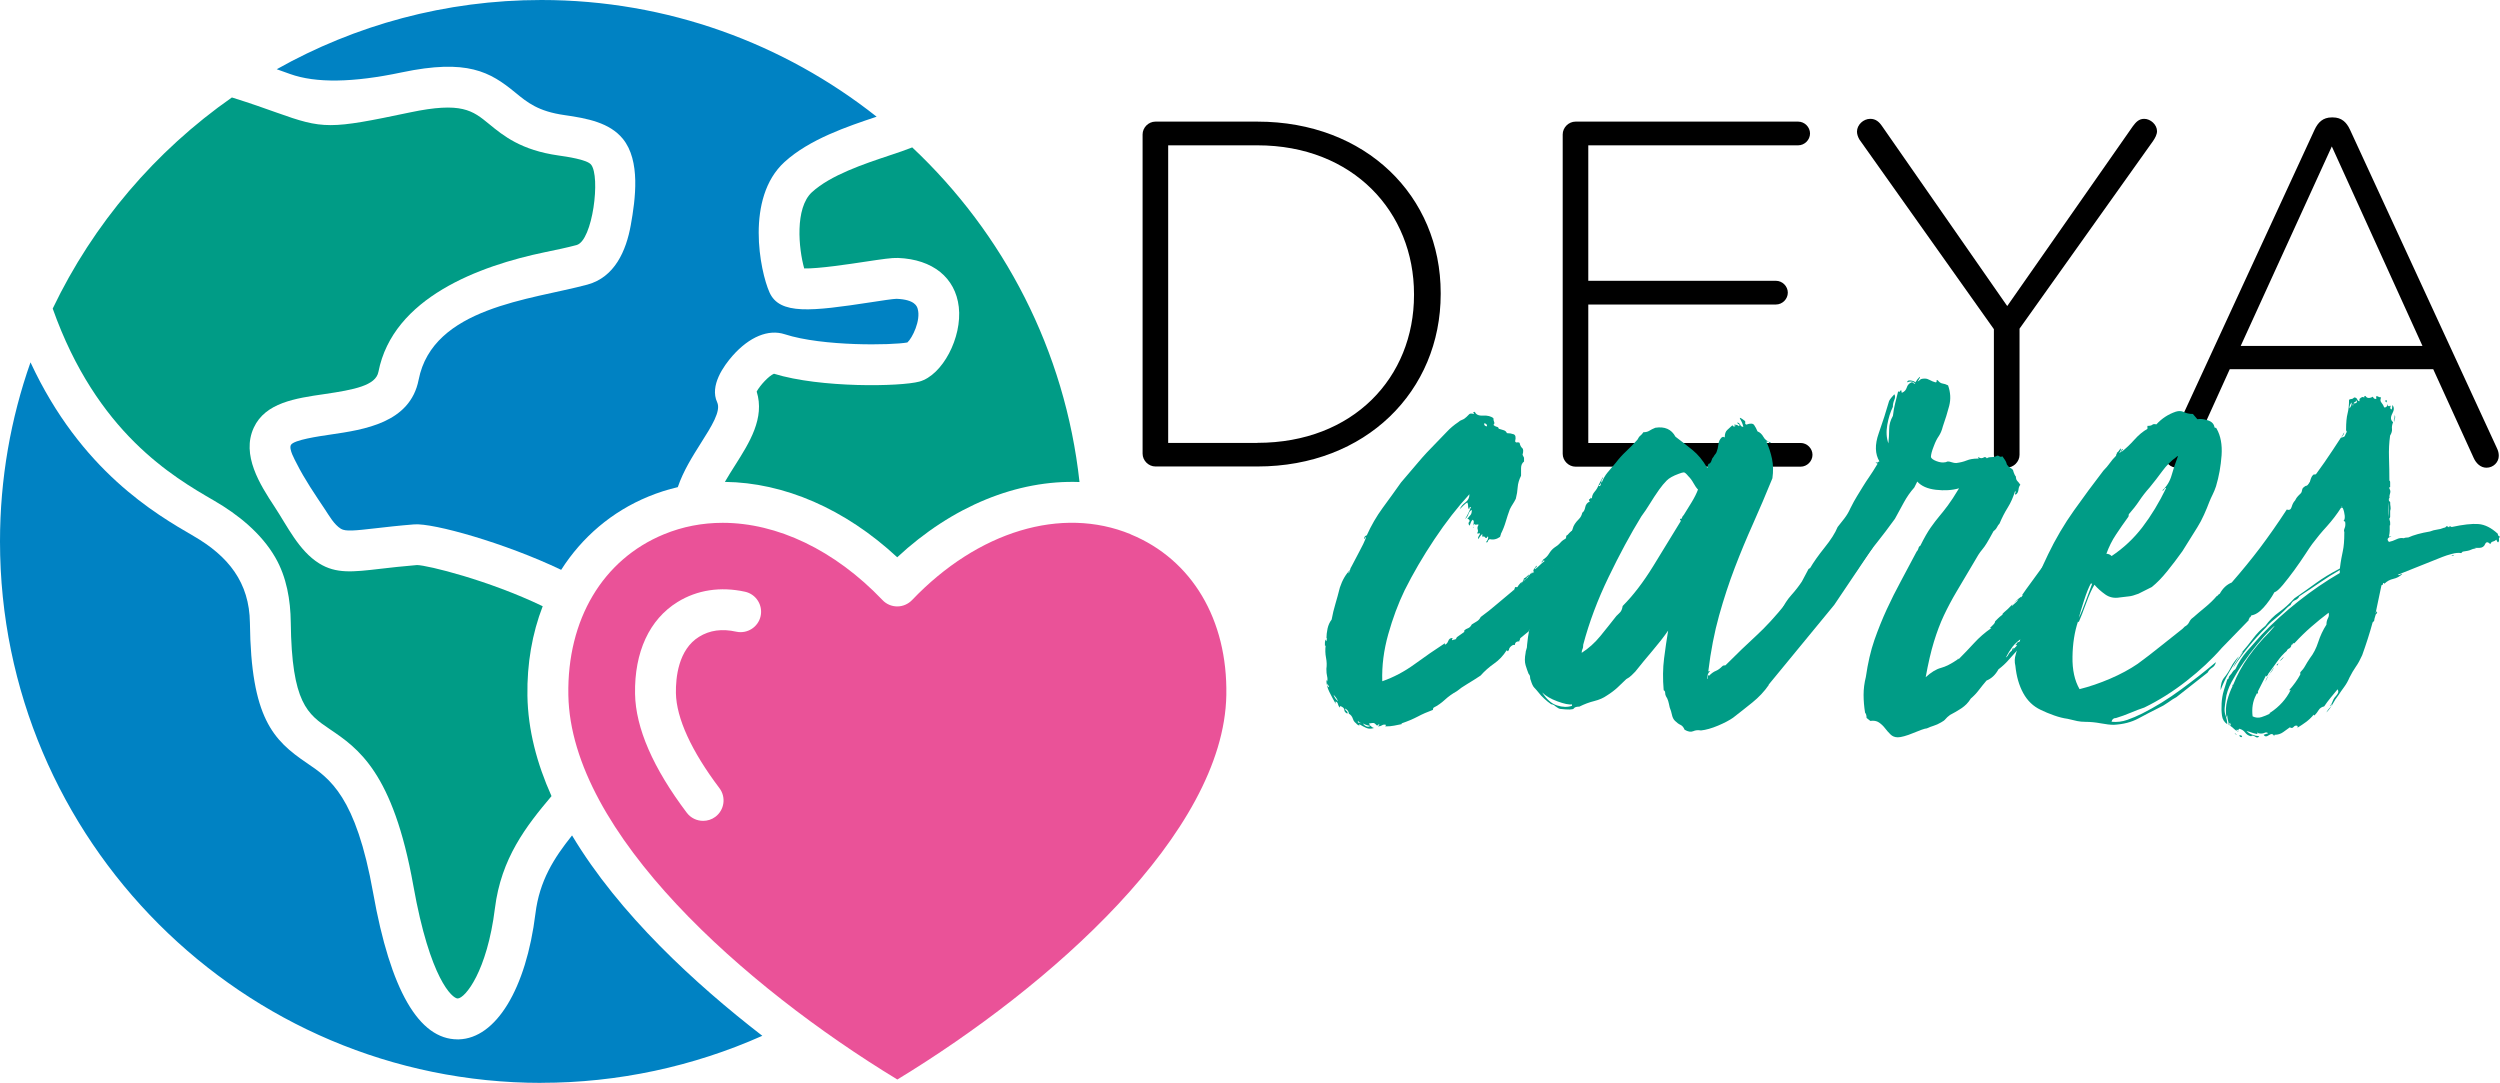
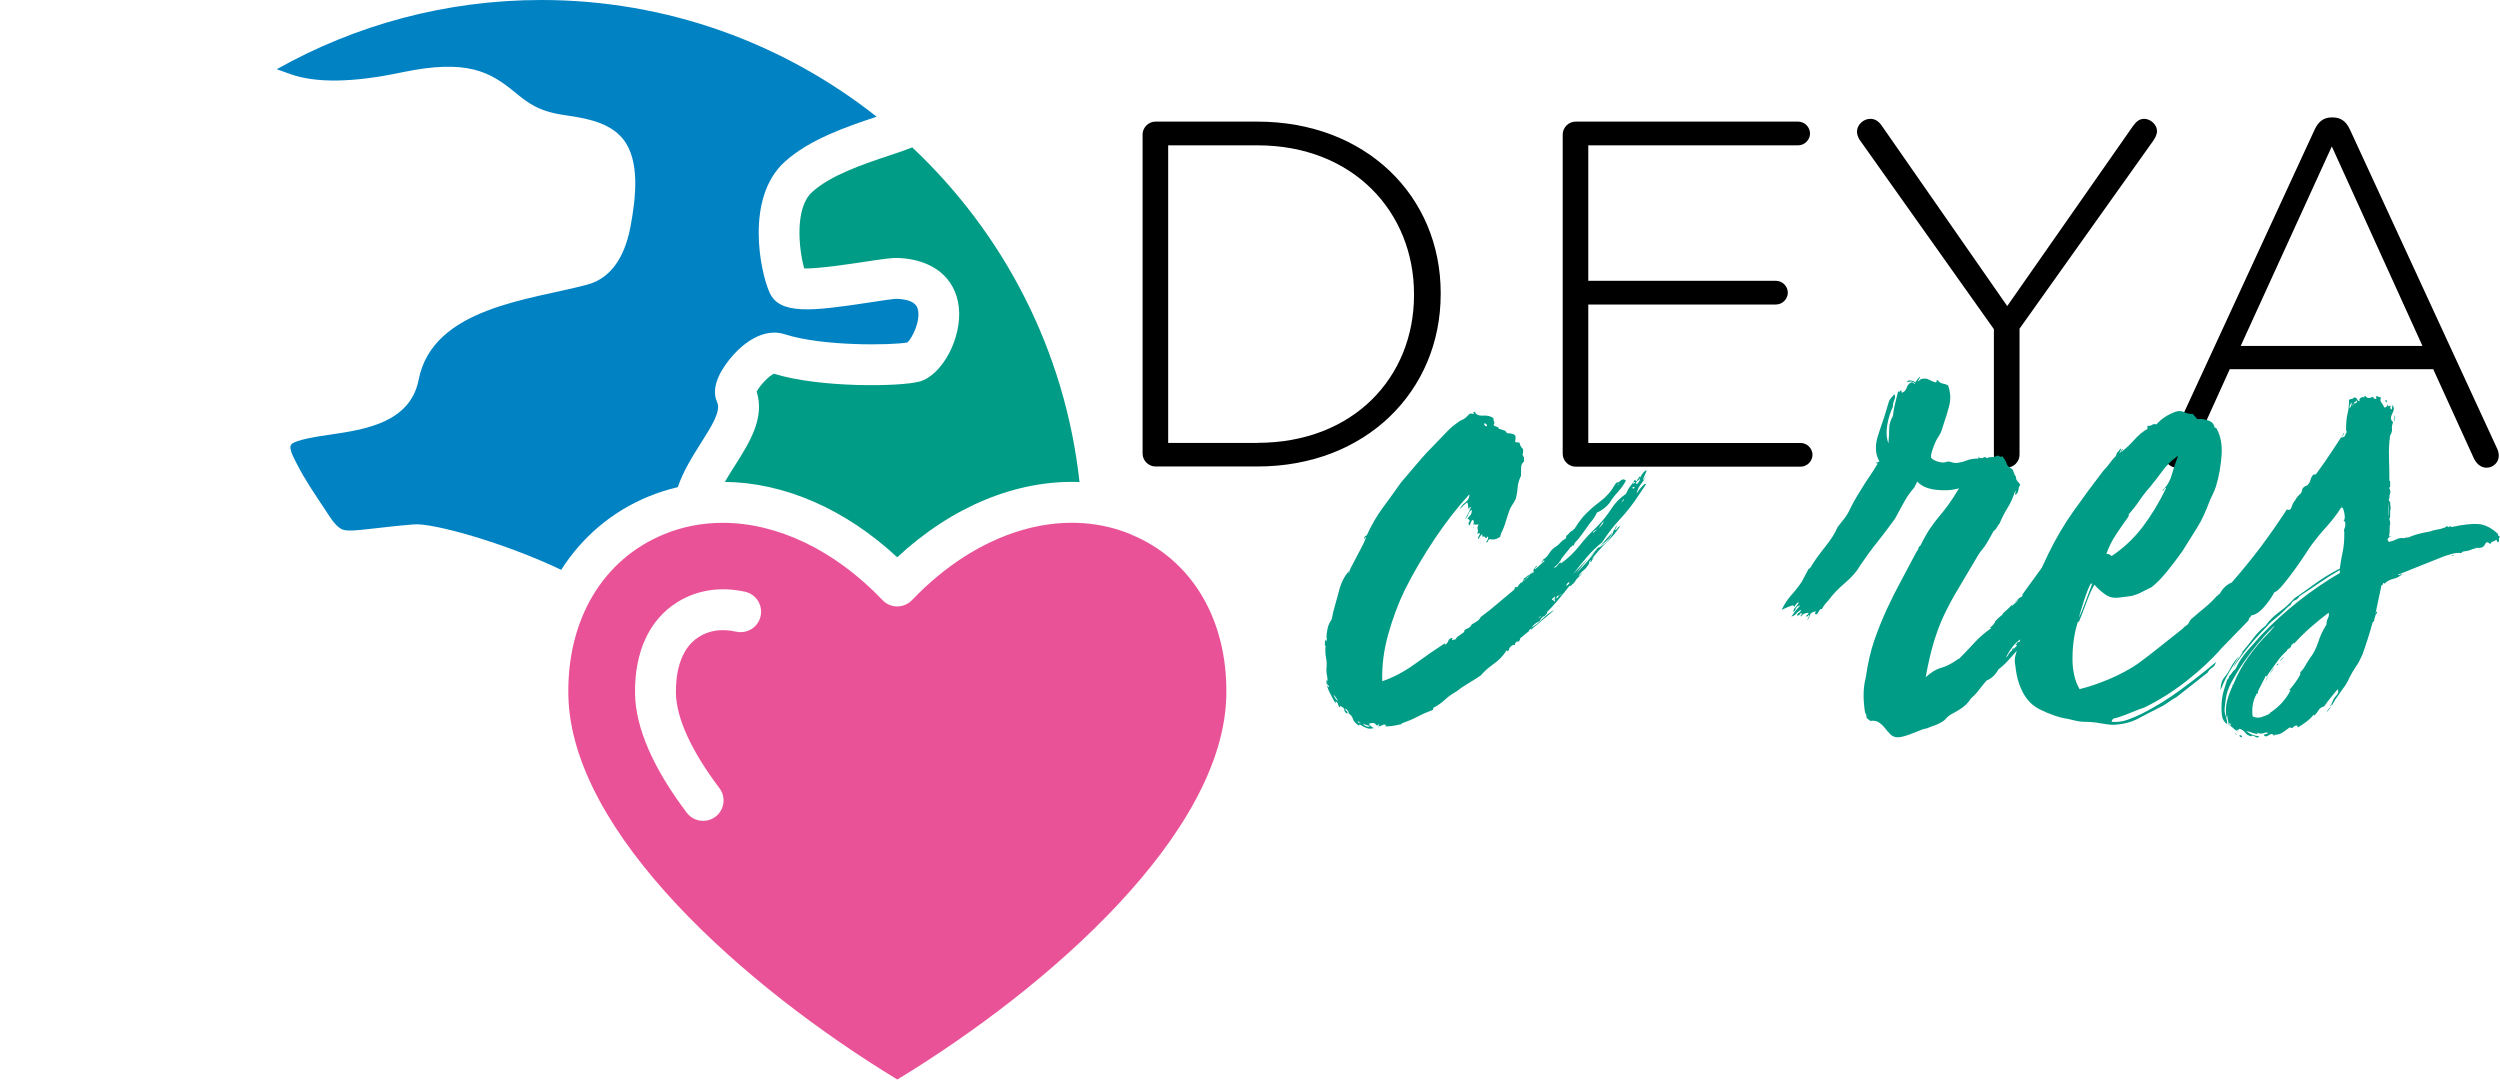
<svg xmlns="http://www.w3.org/2000/svg" id="Layer_2" data-name="Layer 2" viewBox="0 0 386.03 167.2">
  <defs>
    <style>
      .cls-1 {
        fill: #ea5298;
      }

      .cls-2, .cls-3 {
        fill: #009c86;
      }

      .cls-3, .cls-4 {
        fill-rule: evenodd;
      }

      .cls-4 {
        fill: #0082c3;
      }
    </style>
  </defs>
  <g id="Diseño">
    <g>
      <path class="cls-3" d="m166.69,74.43c-9.58-.36-19.62,3.69-28.15,11.62-8.07-7.5-17.5-11.54-26.61-11.64.5-.87,1.06-1.75,1.61-2.62,2.16-3.41,4.59-7.23,3.3-11.33.54-.98,1.88-2.43,2.67-2.75,7.19,2.22,19.55,2,22.46,1.21,3.55-.98,6.62-6.79,6.08-11.52-.52-4.53-4.03-7.36-9.38-7.57-.94-.04-2.41.18-5.14.59-2.26.34-7.15,1.09-9.35,1.03-.86-3.04-1.47-9.33,1.2-11.78,2.88-2.64,8.08-4.37,11.88-5.64,1.42-.47,2.61-.87,3.6-1.27,14.09,13.25,23.61,31.33,25.83,51.67h0Z" />
      <path class="cls-4" d="m135.35,18.01C121.06,6.72,103.05,0,83.6,0c-14.84,0-28.78,3.89-40.87,10.69.77.27,1.45.51,2.07.74q5.94,2.13,17.21-.25c10.16-2.14,13.68-.07,17.53,3.09,1.91,1.57,3.56,2.92,7.61,3.5,3.59.51,6.99,1.18,9.02,3.66,2.76,3.38,1.95,9.32,1.23,13.33-.71,3.96-2.48,8.05-6.71,9.19-8.73,2.35-23.86,3.49-26.05,14.7-1.3,6.65-8.41,7.69-13.6,8.45-1.83.27-5.64.82-6.11,1.59-.39.63.63,2.37.87,2.86,1.24,2.47,2.85,4.82,4.38,7.11.67,1.01,1.4,2.33,2.46,2.99.71.44,2.16.29,5.37-.08,1.58-.18,3.54-.41,5.95-.6,2.94-.23,13.99,2.86,22.69,7.02,3.22-5.04,7.81-8.99,13.48-11.32,1.48-.61,2.99-1.09,4.53-1.45.85-2.51,2.28-4.76,3.57-6.81,1.61-2.54,3.14-4.94,2.51-6.29-1.19-2.56.99-5.61,2.39-7.2,2.59-2.92,5.52-4.13,8.04-3.31,5.87,1.91,16.68,1.7,18.94,1.27.76-.68,2.11-3.42,1.59-5.2-.1-.35-.41-1.43-3.27-1.54-.48,0-2.4.29-3.94.53-9.22,1.41-14.11,1.97-15.67-1.52-1.47-3.27-3.75-14.59,2.31-20.13,3.87-3.54,9.81-5.52,14.14-6.97.03-.01.06-.02.09-.03h0Z" />
-       <path class="cls-3" d="m35.81,15.05c2.95.92,5.09,1.69,6.86,2.32,7.27,2.6,8.23,2.6,20.63-.01,7.99-1.68,9.67-.3,12.22,1.79,2.19,1.8,4.93,4.04,10.72,4.86,1.2.17,4.38.62,5.02,1.4,1.49,1.8.27,11.75-2.23,12.43-1.49.4-3.14.74-4.88,1.1-10.11,2.1-23.48,7.01-25.72,18.49-.41,2.1-3.71,2.74-8.32,3.42-4.49.65-9.14,1.33-10.92,5.18-1.96,4.22.95,8.8,3.22,12.24,1.97,2.99,3.74,6.78,6.88,8.73,2.61,1.62,5.18,1.33,9.44.83,1.52-.18,3.4-.39,5.67-.58,1.61.03,11.02,2.33,19.4,6.36-1.62,4.19-2.44,8.86-2.36,13.82.09,5.28,1.46,10.47,3.72,15.5-3.91,4.64-7.78,9.58-8.74,17.34-1.2,9.7-4.59,13.88-5.75,13.91-.8,0-4.26-2.92-6.84-17.4-3.13-17.56-8.55-21.24-12.91-24.19-3.41-2.32-5.88-3.99-6.02-16.47-.04-3.47-.64-7.01-2.39-10.04-2.16-3.75-5.78-6.65-9.46-8.78-6.37-3.69-18.12-10.51-24.91-29.65,6.27-13.11,15.86-24.34,27.67-32.6h0Z" />
-       <path class="cls-4" d="m83.6,167.2c11.75,0,23.44-2.5,34.11-7.26-10.33-7.98-22.12-18.8-29.38-30.94-2.81,3.51-5.03,7.02-5.65,12.05-1.44,11.65-6.09,19.28-11.83,19.44h-.19c-5.98,0-10.37-7.6-13.04-22.6-2.66-14.94-6.69-17.67-10.24-20.07-5.2-3.53-8.62-6.94-8.79-21.62-.07-6.28-3.35-10.33-8.7-13.43-5.9-3.42-17.41-10.09-25.18-26.82-3.05,8.66-4.71,17.97-4.71,27.66,0,46.1,37.5,83.6,83.6,83.6h0Z" />
      <path class="cls-1" d="m174.58,82.49h0c-10.64-4.38-23.58-.48-33.75,10.17-.6.62-1.42.98-2.28.98s-1.69-.35-2.28-.98c-7.41-7.76-16.29-11.93-24.68-11.93-3.13,0-6.18.58-9.07,1.77-9.45,3.89-14.97,13.17-14.76,24.83.38,21.31,27.23,45.03,50.8,59.36,23.57-14.33,50.43-38.06,50.8-59.36.21-11.66-5.31-20.94-14.77-24.82Zm-57.13,12.64c-.37,1.7-2.06,2.78-3.76,2.41-2.22-.49-4.1-.23-5.75.79-3.2,1.98-3.61,6.3-3.57,8.7.07,3.86,2.39,8.94,6.72,14.67,1.05,1.39.77,3.37-.62,4.42-.57.43-1.24.63-1.9.63-.96,0-1.9-.43-2.52-1.25-5.21-6.91-7.9-13.09-7.99-18.37-.11-6.45,2.21-11.48,6.56-14.17,3.02-1.87,6.63-2.42,10.42-1.59,1.7.37,2.78,2.06,2.41,3.76Z" />
      <g>
        <g>
          <path d="m176.43,20.76c0-1.07.91-1.98,1.98-1.98h15.75c16.74,0,28.3,11.49,28.3,26.47v.15c0,14.99-11.56,26.63-28.3,26.63h-15.75c-1.06,0-1.98-.91-1.98-1.98V20.76Zm17.72,47.62c14.83,0,24.19-10.12,24.19-22.82v-.15c0-12.63-9.36-22.97-24.19-22.97h-13.77v45.95h13.77Z" />
          <path d="m241.3,70.06V20.76c0-1.07.91-1.98,1.98-1.98h34.38c.99,0,1.83.84,1.83,1.83s-.84,1.83-1.83,1.83h-32.41v20.92h28.98c.99,0,1.83.84,1.83,1.83s-.84,1.83-1.83,1.83h-28.98v21.38h32.79c.99,0,1.83.84,1.83,1.83s-.84,1.83-1.83,1.83h-34.76c-1.06,0-1.98-.91-1.98-1.98Z" />
          <path d="m307.89,50.84l-20.77-29.29c-.23-.38-.38-.84-.38-1.22,0-1.06.99-1.98,2.05-1.98.84,0,1.37.46,1.83,1.14l19.32,27.77,19.4-27.77c.46-.61.91-1.14,1.75-1.14.99,0,1.98.91,1.98,1.9,0,.53-.3,1.06-.61,1.52l-20.62,28.98v19.48c0,1.06-.91,1.98-1.98,1.98s-1.98-.91-1.98-1.98v-19.4Z" />
          <path d="m334.65,69.32l22.75-49.29c.53-1.14,1.29-1.9,2.66-1.9h.15c1.37,0,2.13.76,2.66,1.9l22.67,49.14c.23.46.3.84.3,1.22,0,.99-.84,1.83-1.9,1.83-.91,0-1.6-.68-1.98-1.52l-6.24-13.69h-31.42l-6.24,13.77c-.38.91-.99,1.44-1.9,1.44-.99,0-1.83-.76-1.83-1.67,0-.3.08-.76.3-1.22Zm39.41-15.9l-14-30.81-14.07,30.81h28.07Z" />
        </g>
        <g>
          <path class="cls-2" d="m234.34,90.69l.46-.58c.08,0,.12-.04.12-.12l.35-.23c-.08,0-.15.04-.23.12l.23-.35v-.12c.08-.15.12-.19.12-.12.15-.08.38-.27.69-.58,0,.15-.06.27-.17.35-.12.08-.21.19-.29.35.15-.08.29-.21.4-.4.11-.19.25-.36.4-.52.08.08.13.08.17,0,.04-.08.13-.12.29-.12-.15-.15-.15-.33,0-.52.15-.19.27-.36.35-.52.08.15.06.25-.06.29-.11.04-.17.13-.17.29.23-.15.46-.35.69-.58s.5-.46.81-.69c-.08-.15-.17-.13-.29.06-.12.19-.17.21-.17.06.15-.15.23-.27.23-.35.38-.23.69-.54.92-.92.23-.38.5-.69.81-.92.38-.23.69-.48.92-.75.23-.27.5-.48.81-.63.08-.08.12-.23.12-.46.15-.08.29-.19.4-.35.12-.15.29-.31.52-.46.15,0,.21-.04.17-.12-.04-.08.02-.12.17-.12.61-1,1.19-1.76,1.73-2.3.54-.54,1-.96,1.38-1.27.38-.31.75-.59,1.09-.86.35-.27.69-.59,1.04-.98.35-.38.75-.96,1.21-1.73.31,0,.58-.15.81-.46h.23l.12-.12c-.08,0,.04.08.35.23-.31.62-.71,1.19-1.21,1.73-.5.54-.94,1.11-1.32,1.73-.23.31-.52.6-.86.86-.35.27-.71.48-1.09.63-.23.54-.62,1.11-1.15,1.73-.38.54-.77,1.08-1.15,1.61-.38.54-.77,1-1.15,1.38,0,.08-.02.13-.06.17-.04.04-.06.13-.06.29-.08-.15-.13-.19-.17-.12-.04.08-.17.19-.4.35-.15.23-.35.48-.58.75-.23.27-.46.56-.69.86-.31.62-.73,1.11-1.27,1.5.23,0,.42-.12.58-.35.15-.23.31-.38.46-.46.08,0,.1.02.06.06-.04.04-.02.06.06.06,1.07-.77,2.01-1.67,2.82-2.7.81-1.04,1.71-2.01,2.7-2.94l.11-.12c.77-.77,1.46-1.63,2.07-2.59.61-.96,1.38-1.74,2.3-2.36.23-.54.46-.94.69-1.21.23-.27.46-.59.69-.98.15.15.19.23.11.23.15,0,.25-.08.29-.23.04-.15.13-.23.29-.23-.08,0-.11-.04-.11-.12.15-.15.23-.15.23,0,0,.08-.02.13-.06.17-.04.04-.06.1-.06.17v.12-.12c-.15.08-.29.17-.4.29-.12.12-.13.25-.06.4.23-.08.38-.27.46-.58l.12.12c0,.15.11.12.35-.12.15-.08.27-.19.35-.35.08-.15.15-.31.23-.46-.15.46-.4.9-.75,1.32-.35.42-.6.94-.75,1.55.46-.69.88-1.19,1.27-1.5h.23l-1.15,1.73c-.85,1.31-1.78,2.51-2.82,3.63-1.04,1.11-1.98,2.32-2.82,3.63-.85.69-1.63,1.46-2.36,2.3-.73.85-1.44,1.73-2.13,2.65l2.3-2.42-1.84,2.3c1.15-1.15,2.19-2.34,3.11-3.57,0-.08.08-.19.23-.35,1.07-.46,1.88-1.3,2.42-2.53.15-.15.17-.17.06-.06-.12.12-.13.1-.06-.06.15-.15.25-.31.29-.46.04-.15.13-.27.29-.35l-.35.69c.15,0,.29-.1.4-.29.12-.19.25-.29.4-.29-.62.92-1.32,1.77-2.13,2.53-.81.77-1.55,1.61-2.24,2.53.15-.08.31-.19.46-.35.15-.15.31-.31.46-.46-.15.15-.33.33-.52.52-.19.19-.37.44-.52.75-.15-.08-.19-.13-.11-.17.08-.04.11-.1.11-.17-.15.08-.23.15-.23.23s-.04.15-.11.23h.11c-.31.54-.62.92-.92,1.15-.31.23-.58.54-.81.92.15-.08.38-.27.69-.58-.15.23-.37.46-.63.69-.27.23-.48.5-.63.81-.08.08-.11.08-.11,0,0,.15-.04.23-.12.23s-.19.12-.35.35c-.08.08-.1.08-.06,0,.04-.08-.02-.08-.17,0-.54.69-1.09,1.38-1.67,2.07-.58.69-1.17,1.34-1.78,1.96v.35c-.15-.15-.21-.19-.17-.12.04.08-.02.19-.17.35-.31.08-.58.35-.81.81-.54.23-.96.58-1.27,1.04.61-.38,1.21-.86,1.78-1.44s1.17-1.02,1.78-1.32l-3.68,3.11.12-.23c-.15,0-.31.15-.46.46l-1.27,1.04c0,.15-.02.23-.06.23-.04,0-.06.08-.06.23-.46,0-.69.19-.69.58-.15-.08-.35-.02-.58.17-.23.19-.35.4-.35.63-.08,0-.11.04-.11.12s-.08.04-.23-.12c-.54.85-1.19,1.54-1.96,2.07-.77.54-1.46,1.15-2.07,1.84-.69.46-1.36.88-2.01,1.27-.65.38-1.21.77-1.67,1.15-.69.38-1.31.83-1.84,1.32-.54.5-1.11.9-1.73,1.21-.08.08-.11.19-.11.35-.85.31-1.63.65-2.36,1.04-.73.38-1.55.73-2.47,1.04v.12c-.38.08-.77.15-1.15.23-.38.08-.85.12-1.38.12l.12-.23c-.23-.08-.44-.06-.63.06-.19.12-.4.17-.63.17l.23-.23c0-.15-.12-.12-.35.12-.23-.23-.38-.37-.46-.4-.08-.04-.35-.02-.81.06l.23.35c-.31,0-.69-.12-1.15-.35.15.23.35.38.58.46.23.08.42.04.58-.12.23.23.42.35.58.35-.46.15-.86.15-1.21,0-.35-.15-.71-.35-1.09-.58v.23c-.31-.15-.46-.27-.46-.35.15,0,.23.04.23.12-.38-.15-.63-.42-.75-.81-.12-.38-.33-.65-.63-.81,0-.31-.19-.58-.58-.81,0,.15.08.29.23.4.15.12.19.25.11.4-.31-.15-.46-.35-.46-.58s-.19-.42-.58-.58c-.08,0-.11.08-.11.23-.15-.15-.25-.33-.29-.52-.04-.19-.13-.33-.29-.4-.15,0-.17.06-.06.17.12.12.1.13-.06.06-.31-.54-.61-1.11-.92-1.73-.31-.61-.46-1.23-.46-1.84.08.08.11.15.11.23.08-.23.08-.5,0-.81-.08-.31-.11-.69-.11-1.15.08-.54.06-1.11-.06-1.73-.12-.61-.13-1.23-.06-1.84h-.11v-.46c0-.15.04-.31.11-.46.08,0,.12.08.12.23.08-.08.1-.15.06-.23-.04-.08-.02-.15.06-.23h-.11c0-.46.06-.96.17-1.5.12-.54.33-1,.63-1.38.15-.84.35-1.65.58-2.42.23-.77.46-1.61.69-2.53.38-1.15.92-2.07,1.61-2.76l-.35.58c.15-.08.25-.23.29-.46.04-.23.13-.46.29-.69.31-.61.69-1.34,1.15-2.19.46-.84.81-1.57,1.04-2.19-.15-.08-.21-.08-.17,0,.04.08.02.15-.06.23-.08-.15-.06-.29.06-.4.11-.12.21-.17.29-.17.69-1.53,1.51-2.95,2.47-4.26.96-1.3,1.9-2.61,2.82-3.91.92-1.07,1.8-2.11,2.65-3.11.84-1,1.76-1.99,2.76-2.99.61-.61,1.17-1.19,1.67-1.73.5-.54,1.09-1.04,1.78-1.5.15-.15.35-.27.58-.35.23-.08.46-.23.69-.46.15-.15.29-.29.4-.4.12-.12.33-.13.63-.06.15,0,.17-.04.06-.12-.12-.08-.13-.12-.06-.12.15,0,.23-.04.23-.12.15.46.58.67,1.27.63.69-.04,1.23.1,1.61.4,0,.23.04.42.11.58.08.15.04.31-.11.46.15.15.33.25.52.29.19.04.29.13.29.29.23.08.48.15.75.23.27.08.44.23.52.46.38,0,.73.06,1.04.17.31.12.38.48.23,1.09.08.15.17.21.29.17.11-.04.25-.02.4.06.08.38.21.65.4.81.19.15.21.5.06,1.04l.23.46v.58c-.31.23-.46.58-.46,1.04v1.15c-.31.62-.48,1.21-.52,1.78-.04.58-.13,1.17-.29,1.78-.15.31-.31.58-.46.81-.15.23-.31.5-.46.81-.23.62-.44,1.25-.63,1.9-.19.65-.44,1.29-.75,1.9,0,.08-.02.15-.06.23-.04.08-.06.15-.06.23-.54.38-1.08.5-1.61.35-.15.08-.25.19-.29.35-.04.15-.13.19-.29.12.23-.23.35-.5.35-.81-.08-.08-.13-.06-.17.06-.04.12-.13.13-.29.06-.08-.15-.17-.21-.29-.17-.12.04-.17.02-.17-.06v-.35c-.31.31-.5.58-.58.81-.08-.15-.08-.29,0-.4.08-.12.15-.25.23-.4-.08-.15-.13-.19-.17-.12-.04.08-.13.08-.29,0,.15-.15.19-.35.11-.58-.08-.23-.04-.46.12-.69-.08-.15-.13-.17-.17-.06-.04.12-.1.1-.17-.06-.23.15-.31.17-.23.06.08-.12.04-.13-.12-.06l-.11.23c0-.08.02-.23.06-.46.04-.23-.02-.38-.17-.46-.15.15-.25.31-.29.46-.04.15-.1.31-.17.46-.23-.23-.23-.46,0-.69,0-.23-.12-.35-.35-.35.15-.23.31-.42.46-.58.15-.15.23-.42.23-.81-.23.08-.4.29-.52.63-.12.35-.29.6-.52.75.15-.23.31-.5.46-.81.15-.31.31-.65.46-1.04-.15,0-.23.04-.23.12s-.04.15-.12.23c-.08-.15-.11-.33-.11-.52s-.04-.36-.12-.52c-.15.08-.35.23-.58.46-.23.23-.42.42-.58.58.15-.38.44-.73.86-1.04.42-.31.63-.73.63-1.27-1.84,2-3.65,4.32-5.41,6.96-1.77,2.65-3.3,5.28-4.6,7.88-1,2.07-1.84,4.34-2.53,6.79-.69,2.46-1,4.87-.92,7.25,1.76-.61,3.43-1.5,5.01-2.65,1.57-1.15,3.13-2.22,4.66-3.22v.23c.23-.08.4-.27.52-.58.11-.31.33-.46.63-.46.08.08.08.12,0,.12s-.08.08,0,.23c.15-.08.29-.12.4-.12s.21-.12.29-.35l1.15-.81v-.23c.15-.15.35-.27.58-.35.23-.08.42-.27.58-.58.23-.15.48-.31.75-.46.27-.15.48-.38.63-.69.84-.61,1.67-1.27,2.47-1.96.81-.69,1.63-1.38,2.47-2.07.08-.15.12-.19.12-.12s.04.08.11,0c0-.15.02-.23.06-.23s.06-.08.06-.23h.35l.12-.12Zm-29.35,14.85c-.15.23-.08.42.23.58,0-.15-.04-.25-.12-.29-.08-.04-.11-.13-.11-.29Zm.92,1.73c.08.23.17.42.29.58.12.15.25.31.4.46-.08-.31-.31-.65-.69-1.04Zm3.8,4.03c-.08.15-.06.25.06.29.12.04.21.06.29.06h.23c-.31,0-.5-.12-.58-.35Zm17.84-29.93c-.08.15-.11.15-.11,0h.11Zm1.61-16c0,.31.15.46.46.46,0-.31-.15-.46-.46-.46Zm5.06,25.44c.15-.31.35-.58.58-.81l.23-.12-.11.12-.12.12-.46.58-.12.12Zm.58-.92v.12-.12Zm.46-.23c.08,0,.15-.04.23-.12.08-.08.1-.12.06-.12s-.1.04-.17.12l-.12.12Zm1.04,7.71c-.15.15-.27.23-.35.23l.35-.23Zm.23-9.09c0,.08-.04.12-.12.12.08,0,.13-.02.17-.06.04-.04.02-.06-.06-.06Zm1.27,7.02c.08-.08.11-.15.11-.23l-.35.35c.08,0,.15-.04.23-.12Zm2.07-2.53l.23.12v-.35h-.12c.15-.15.19-.31.12-.46-.08.15-.15.23-.23.23s-.15.08-.23.23c0,.08.08.12.23.12v.12Zm0-.12c0-.15.04-.19.11-.12l-.11.12Zm.81-.69c-.15,0-.25.06-.29.17-.04.12-.1.21-.17.29.31-.08.46-.23.46-.46Zm0,0c.15,0,.27-.04.35-.12.08-.08.19-.15.35-.23l-.69.35Zm1.61-2.07c-.23.08-.38.27-.46.58.15-.08.29-.17.4-.29.12-.12.13-.21.06-.29Zm3.11-3.8l1.04-1.15v.12l-1.04,1.04Zm1.27-4.37c-.15.08-.31.15-.46.23-.15.08-.23.19-.23.35l.69-.58Zm.35,2.65l-.35.35c-.08.08-.15.12-.23.12l.58-.46Zm-.46-2.99l.11-.12-.11.12Zm.35.23c.08-.15.21-.33.4-.52.19-.19.29-.4.29-.63-.46.62-.69,1-.69,1.15Zm2.07.58c-.23.54-.52.96-.86,1.27-.35.31-.71.62-1.09.92l1.96-2.19Zm.69-7.25c.08,0,.19-.08.35-.23,0-.08-.11,0-.35.23Zm.92,2.53c0-.08.04-.15.12-.23.08-.08.08-.15,0-.23,0,.15-.06.25-.17.29-.11.04-.1.1.06.17Zm1.61-1.96c0-.08.04-.13.11-.17.08-.04.12-.1.12-.17-.38,0-.46.12-.23.35Zm.35-1.04c-.15-.08-.27-.06-.35.06-.08.12-.08.17,0,.17l.35-.23Zm1.04-.23c-.15.15-.27.19-.35.12v-.58c.31-.61.61-1,.92-1.15.08-.08.1-.04.06.12-.04.15-.12.35-.23.58-.12.23-.21.46-.29.69-.08.23-.12.31-.12.23Z" />
-           <path class="cls-2" d="m273.12,105.77c-.69,1-1.54,1.9-2.53,2.7-1,.81-2,1.59-2.99,2.36-.54.38-1.31.79-2.3,1.21-1,.42-1.88.67-2.65.75-.46-.08-.86-.04-1.21.12-.35.15-.79.08-1.32-.23-.15-.38-.37-.63-.63-.75-.27-.12-.56-.33-.86-.63-.23-.23-.38-.54-.46-.92-.08-.38-.19-.77-.35-1.15-.08-.38-.15-.71-.23-.98-.08-.27-.19-.52-.35-.75-.08-.15-.12-.33-.12-.52s-.08-.33-.23-.4c-.15-1.76-.13-3.4.06-4.89.19-1.5.4-2.94.63-4.32-.69,1-1.5,2.03-2.42,3.11-.92,1.08-1.8,2.15-2.65,3.22-.15.15-.35.35-.58.58-.23.23-.5.42-.81.58-.46.46-.92.9-1.38,1.32-.46.42-1,.83-1.61,1.21-.54.38-1.19.67-1.96.86-.77.19-1.54.48-2.3.86-.46,0-.75.1-.86.29-.11.19-.83.21-2.13.06-.08,0-.23-.08-.46-.23-.23-.15-.38-.27-.46-.35-.15-.08-.27-.12-.35-.12s-.15-.04-.23-.12c-.23-.15-.54-.4-.92-.75-.38-.35-.65-.63-.81-.86-.31-.38-.56-.67-.75-.86-.19-.19-.36-.56-.52-1.09-.08-.15-.12-.33-.12-.52s-.08-.36-.23-.52c-.15-.38-.31-.82-.46-1.32-.15-.5-.15-1.13,0-1.9,0-.15.04-.33.11-.52.08-.19.12-.44.12-.75.15-1.61.46-3.17.92-4.66.46-1.5.96-2.94,1.5-4.32,0-.08.08-.12.23-.12,0-.15.04-.33.11-.52.08-.19.15-.36.23-.52.31-.38.54-.75.69-1.09.15-.35.35-.71.58-1.09.38-.84.75-1.71,1.09-2.59.35-.88.75-1.63,1.21-2.24.23-.15.38-.38.46-.69.08-.31.19-.58.35-.81.15-.23.36-.48.63-.75.27-.27.44-.59.52-.98.23-.15.38-.44.46-.86.08-.42.31-.71.69-.86,0-.08-.02-.12-.06-.12-.04,0-.06-.08-.06-.23.15,0,.23-.06.23-.17s.08-.1.23.06c0-.38.13-.73.4-1.04.27-.31.48-.65.63-1.04.08.15.15.19.23.12.08-.08.12-.19.12-.35-.08-.08-.12-.06-.12.06s-.08.17-.23.17c.15-.31.27-.54.35-.69.08-.15.19-.35.35-.58,0,.15-.06.29-.17.4-.11.12-.13.29-.06.52.23-.61.54-1.15.92-1.61.38-.46.81-.96,1.27-1.5.46-.61,1-1.21,1.61-1.78.61-.58,1.19-1.17,1.73-1.78.15-.31.31-.52.46-.63.15-.12.31-.29.46-.52.38,0,.69-.08.92-.23.23-.15.54-.31.92-.46,1.46-.23,2.49.23,3.11,1.38.92.69,1.8,1.38,2.65,2.07.84.69,1.57,1.57,2.19,2.65.15.08.21.04.17-.12-.04-.15.02-.31.17-.46h.12c.15-.15.25-.33.29-.52.04-.19.13-.36.29-.52.08-.15.15-.27.23-.35.08-.08.15-.19.23-.35.15-.38.25-.79.29-1.21.04-.42.21-.79.52-1.09.15-.08.25-.1.29-.06.04.04.1.06.17.06,0-.54.13-.92.4-1.15.27-.23.52-.46.75-.69.08,0,.13.04.17.12.04.08.13.08.29,0,.08-.08.06-.12-.06-.12s-.13-.04-.06-.12c.31,0,.54.08.69.23.15-.15.15-.25,0-.29-.15-.04-.23-.13-.23-.29.23.08.38.21.46.4.08.19.23.29.46.29-.08-.38-.23-.77-.46-1.15-.23-.38,0-.31.69.23.08.08.1.17.06.29-.04.12.02.21.17.29.61-.23,1.02-.21,1.21.06.19.27.36.6.52.98.38.15.69.44.92.86.23.42.61.71,1.15.86-.15.15-.25.15-.29,0-.04-.15-.17-.19-.4-.12.38.85.67,1.73.86,2.65.19.92.21,1.92.06,2.99-1,2.46-2,4.8-2.99,7.02-1,2.23-1.94,4.49-2.82,6.79-.88,2.3-1.69,4.76-2.42,7.37-.73,2.61-1.29,5.49-1.67,8.63,0,.08.02.08.06,0,.04-.08.1-.08.17,0-.31.31-.42.69-.35,1.15.08.08.1-.02.06-.29-.04-.27.02-.33.17-.17.38-.38.73-.63,1.04-.75.31-.12.65-.36,1.04-.75.08-.08.23-.12.46-.12,1.76-1.76,3.36-3.3,4.78-4.6,1.42-1.3,2.93-2.95,4.55-4.95.46-.54.94-1.07,1.44-1.61.5-.54.94-1.11,1.32-1.73.23-.23.35-.42.35-.58.08-.08.29-.31.63-.69.35-.38.69-.79,1.04-1.21.35-.42.69-.84,1.04-1.27.35-.42.59-.79.75-1.09.38-.61,1.05-1.42,2.01-2.42.96-1,1.71-1.61,2.24-1.84.23,0,.35-.02.35-.06v-.17c-.08-.08-.15-.12-.23-.12.38-.38.71-.54.98-.46.27.08.06.96-.63,2.65-.38.62-.62.9-.69.86-.08-.04-.19.17-.35.63.61-.46,1.07-.84,1.38-1.15.31-.31.69-.92,1.15-1.84.15-.15.29-.29.4-.4.12-.12.25-.25.4-.4.15-.15.29-.33.4-.52.12-.19.25-.29.4-.29.08.15-.08.6-.46,1.32-.38.73-.58,1.21-.58,1.44.08.08.21.02.4-.17.19-.19.38-.4.58-.63.19-.23.48-.54.86-.92-.15.85-.46,1.36-.92,1.55-.46.19-.69.6-.69,1.21.38-.15.63-.36.75-.63.11-.27.25-.48.4-.63-.15.38-.37.81-.63,1.27-.27.46-.52.92-.75,1.38-1.23,1.84-2.21,3.3-2.93,4.37-.73,1.08-1.71,2.53-2.94,4.37l-10.13,12.32Zm-34.99,1.15c.69,1.08,1.46,1.75,2.3,2.01.84.27,1.61.29,2.3.06v-.23c-.46.08-1.21-.08-2.24-.46-1.04-.38-1.82-.84-2.36-1.38Zm2.19-21.75c-.08.38-.21.77-.4,1.15-.19.38-.37.77-.52,1.15,0-.38.12-.77.35-1.15.23-.38.42-.77.58-1.15Zm9.32,9.9c.15-.15.33-.33.52-.52.19-.19.33-.52.4-.98,1.61-1.61,3.18-3.66,4.72-6.16,1.53-2.49,2.95-4.81,4.26-6.96,0-.08-.02-.12-.06-.12s-.06-.04-.06-.12v-.12c.15.08.25.04.29-.12.04-.15.13-.31.29-.46.38-.61.79-1.27,1.21-1.96.42-.69.75-1.34.98-1.96-.23-.23-.46-.56-.69-.98-.23-.42-.5-.79-.81-1.09-.31-.38-.54-.58-.69-.58s-.42.08-.81.23c-.85.31-1.46.65-1.84,1.04-.38.38-.77.85-1.15,1.38-.54.77-1.02,1.5-1.44,2.19-.42.69-.86,1.34-1.32,1.96-1.69,2.76-3.38,5.89-5.06,9.38-1.69,3.49-2.99,6.96-3.91,10.42,0,.31-.04.54-.12.69-.08.15-.12.35-.12.58,1.07-.69,2.03-1.55,2.88-2.59.84-1.04,1.69-2.09,2.53-3.17Z" />
          <path class="cls-2" d="m312.26,91.85c.31-.46.79-1.13,1.44-2.01.65-.88,1.32-1.8,2.01-2.76.69-.96,1.36-1.9,2.01-2.82.65-.92,1.17-1.61,1.55-2.07.15-.08.27-.21.35-.4.08-.19.23-.29.46-.29-.38.54-.73,1.06-1.04,1.55-.31.5-.69.98-1.15,1.44.15.08.35,0,.58-.23.38-.38.73-.79,1.04-1.21.31-.42.65-.82,1.04-1.21l2.07-2.07c0,.15.12.23.35.23-.23.54-.67,1.23-1.32,2.07-.65.85-1.31,1.65-1.96,2.42-.65.77-1.15,1.4-1.5,1.9-.35.5-.37.67-.06.52,1.07-1.23,2.19-2.45,3.34-3.68,1.15-1.23,2.38-2.42,3.68-3.57.08-.08-.04.15-.35.69-.31.54-.69,1.17-1.15,1.9-.46.73-.88,1.42-1.27,2.07-.38.65-.6,1.04-.63,1.15-.04.12.19-.15.69-.81.5-.65,1.44-1.94,2.82-3.86.15.15.17.29.06.4-.11.12-.21.25-.29.4-.62,1.08-1.32,2.11-2.13,3.11-.81,1-1.59,1.96-2.36,2.88.69-.69,1.38-1.44,2.07-2.24.69-.81,1.46-1.63,2.3-2.47-.54,1-1.19,1.8-1.96,2.42-1,1.08-1.98,2.26-2.94,3.57-.96,1.31-1.86,2.49-2.7,3.57-.15.08-.27.19-.35.35-.08.15-.27.27-.58.35,0,.08-.04.13-.11.17-.08.04-.12.1-.12.17-.08.08-.29.35-.63.81-.35.46-.71.94-1.09,1.44-.38.5-.73.98-1.04,1.44-.31.46-.46.73-.46.81.69-.84,1.4-1.73,2.13-2.65.73-.92,1.36-1.57,1.9-1.96v-.35c.38,0,.5-.15.35-.46h.23l.92-1.04c.08-.15.1-.19.06-.12-.04.08-.02.12.06.12l1.04-1.04.46-.81v.23l1.27-1.73,1.04-1.5c.31-.15.54-.38.69-.69.15-.31.38-.54.69-.69,0,.23-.13.44-.4.63-.27.19-.44.44-.52.75-.31.15-.52.35-.63.58-.12.23-.25.5-.4.81l-2.88,3.8-3.45,4.14c.54-.69,1.05-1.42,1.55-2.19.5-.77.79-1.23.86-1.38l-3.8,5.06-3.91,4.37c-.46.54-1,1.04-1.61,1.5-.46.85-1.08,1.42-1.84,1.73-.46.54-.86,1.04-1.21,1.5-.35.46-.75.88-1.21,1.27-.38.62-.86,1.11-1.44,1.5-.58.38-1.17.73-1.78,1.04-.31.23-.54.44-.69.63-.15.19-.38.36-.69.52-.38.23-.77.4-1.15.52-.38.12-.73.25-1.04.4-.15,0-.44.08-.86.23-.42.15-.86.33-1.32.52-.46.19-.9.35-1.32.46-.42.12-.75.17-.98.17-.46,0-.85-.15-1.15-.46-.31-.31-.6-.63-.86-.98-.27-.35-.58-.63-.92-.86s-.79-.31-1.32-.23l-.58-.46c0-.38-.08-.65-.23-.81-.15-.92-.23-1.84-.23-2.76s.12-1.84.35-2.76c.31-2.15.75-4.05,1.32-5.7.58-1.65,1.21-3.22,1.9-4.72.69-1.5,1.42-2.95,2.19-4.37.77-1.42,1.57-2.94,2.42-4.55.15-.15.25-.33.29-.52.04-.19.13-.33.29-.4.61-1.23,1.15-2.17,1.61-2.82.46-.65.9-1.23,1.32-1.73.42-.5.86-1.05,1.32-1.67.46-.61,1.04-1.5,1.73-2.65-1.08.31-2.26.38-3.57.23-1.31-.15-2.26-.58-2.88-1.27l-.46.92c-.62.69-1.15,1.46-1.61,2.3-.46.85-.92,1.69-1.38,2.53-1,1.38-1.9,2.57-2.7,3.57-.81,1-1.71,2.23-2.7,3.68-.46.85-1.23,1.73-2.3,2.65-1.08.92-1.92,1.8-2.53,2.65-.15.15-.33.35-.52.58-.19.23-.37.5-.52.81h-.23c-.15.15-.27.33-.35.52-.08.19-.19.29-.35.29-.15-.08-.19-.15-.12-.23.08-.08.12-.15.12-.23-.54.08-.85.27-.92.58-.08.31-.23.58-.46.81l.35-.69c-.08-.15-.13-.17-.17-.06-.04.12-.13.17-.29.17,0-.15.06-.25.17-.29.11-.04.17-.13.17-.29-.54,0-.92.19-1.15.58-.08-.15-.06-.25.06-.29.12-.04.1-.13-.06-.29-.08.08-.13.15-.17.23-.04.08-.17.15-.4.23-.08-.15,0-.31.23-.46.23-.15.35-.31.35-.46-.31.15-.56.35-.75.58-.19.23-.44.38-.75.46.15-.23.35-.5.58-.81.23-.31.5-.61.81-.92-.38.08-.61.23-.69.46-.08.23-.19.42-.35.58-.08-.23,0-.46.23-.69s.42-.5.58-.81c-.15,0-.29.08-.4.23-.12.15-.21.31-.29.46-.15-.15-.19-.23-.12-.23-.23,0-.56.1-.98.29-.42.19-.71.33-.86.4.38-.84.88-1.61,1.5-2.3.62-.69,1.15-1.38,1.61-2.07.15-.31.33-.63.52-.98.19-.35.36-.67.52-.98.08,0,.12-.02.12-.06s.04-.06.11-.06c.54-.92,1.28-1.97,2.24-3.17.96-1.19,1.63-2.24,2.01-3.17.31-.38.65-.82,1.04-1.32.38-.5.69-1.02.92-1.55.38-.77.73-1.4,1.04-1.9.31-.5.61-1,.92-1.5.31-.5.63-1,.98-1.5.35-.5.75-1.13,1.21-1.9.08-.08.06-.13-.06-.17-.11-.04-.17-.1-.17-.17.15.08.27.08.35,0,.08-.08.15-.12.23-.12-.69-1.15-.73-2.59-.12-4.32.61-1.73,1.15-3.4,1.61-5.01.08-.15.19-.33.35-.52.15-.19.31-.36.46-.52.15.23.15.52,0,.86-.15.35-.23.71-.23,1.09-.38.77-.67,1.69-.86,2.76-.19,1.08-.13,2.03.17,2.88.08-.77.12-1.5.12-2.19s.19-1.38.58-2.07c.08-.69.19-1.34.35-1.96.15-.61.31-1.23.46-1.84.15.15.23.17.23.06s.08-.17.23-.17c.08,0,.1.04.06.12-.04.08-.02.15.06.23.38-.15.63-.42.75-.81.11-.38.36-.65.75-.81.15,0,.25.04.29.12.04.08.13.12.29.12-.31-.38-.73-.46-1.27-.23,0-.23.17-.33.52-.29.35.04.59.13.75.29.23-.38.44-.65.63-.81.19-.15.1.08-.29.69.15-.08.29-.17.4-.29.12-.12.36-.17.75-.17.23,0,.48.08.75.23.27.15.56.27.86.35.15,0,.21-.06.17-.17-.04-.12.02-.17.17-.17.23.31.48.48.75.52.27.04.56.13.86.29.38,1.08.44,2.13.17,3.17-.27,1.04-.6,2.09-.98,3.17-.15.62-.37,1.11-.63,1.5-.27.38-.52.88-.75,1.5-.31.77-.46,1.34-.46,1.73.08.23.36.44.86.63.5.19.94.25,1.32.17.08,0,.15-.02.23-.06.08-.04.15-.06.23-.06.15,0,.35.04.58.12.23.08.46.12.69.12.61-.08,1.15-.21,1.61-.4.46-.19,1.04-.29,1.73-.29.15,0,.19-.02.11-.06-.08-.04-.08-.1,0-.17.23.23.54.23.92,0,.15,0,.25.04.29.12.04.08.1.08.17,0,.15-.08.38-.12.69-.12s.58-.08.81-.23c.15,0,.27.04.35.12.08.08.23.08.46,0,.15.23.29.42.4.58.11.15.21.38.29.69.15.23.31.38.46.46.15.08.31.19.46.35.15.54.31.88.46,1.04,0,.31.08.54.23.69.15.15.31.35.46.58-.15.15-.25.4-.29.75-.04.35-.17.6-.4.75-.15,0-.19-.06-.11-.17.08-.12.08-.25,0-.4-.31,1-.69,1.86-1.15,2.59-.46.73-.88,1.55-1.27,2.47-.15.15-.29.35-.4.58-.12.23-.29.42-.52.58-.46.85-.81,1.46-1.04,1.84-.23.38-.46.71-.69.98-.23.27-.44.56-.63.86-.19.31-.44.73-.75,1.27-1,1.69-1.86,3.15-2.59,4.37-.73,1.23-1.38,2.46-1.96,3.68-.58,1.23-1.09,2.59-1.55,4.09-.46,1.5-.88,3.32-1.27,5.47.84-.77,1.63-1.25,2.36-1.44.73-.19,1.59-.63,2.59-1.32,0-.08.02-.12.06-.12s.06.04.06.12c.84-.84,1.65-1.69,2.42-2.53.77-.84,1.65-1.61,2.65-2.3h-.23c.15-.15.33-.33.52-.52.19-.19.29-.36.29-.52.15-.15.31-.31.46-.46.15-.15.38-.35.69-.58v-.12l.23-.23c.38-.31.79-.69,1.21-1.15.42-.46.9-.88,1.44-1.27v.12l.23-.35Zm-.92,7.83c-.15-.08-.13-.17.06-.29.19-.12.36-.17.52-.17l.12-.23c.15-.15.23-.31.23-.46-.62.38-1.11.83-1.5,1.32-.38.5-.73,1.06-1.04,1.67.15-.08.29-.23.4-.46.12-.23.29-.42.52-.58,0-.15.08-.31.23-.46.08.08.08.13,0,.17-.08.04-.11.1-.11.17l1.04-1.04c-.31.15-.46.27-.46.35Zm-.69-6.1c.15-.15.33-.31.52-.46.19-.15.36-.35.52-.58-.23.15-.46.33-.69.52-.23.19-.35.37-.35.52Zm2.3,4.37c-.23,0-.36.1-.4.29-.04.19-.1.37-.17.52l.58-.81Zm.12.35c.46-.15.69-.42.69-.81l-.69.81Zm1.04-.81c.08,0,.27-.23.58-.69l-.58.69Zm3.22-13.24h-.23c0-.23.08-.35.23-.35,0,.08.02.12.06.12s.02.08-.06.23Zm2.99,5.06c.15-.15.27-.31.35-.46.08-.15.19-.31.35-.46l-.69.92Zm.69-1.04c0,.08.12,0,.35-.23l-.12.12c-.08.08-.15.12-.23.12Zm2.19-2.65c-.15.31-.42.65-.81,1.04l.81-1.04Z" />
          <path class="cls-2" d="m360.25,72.16c-.08.15-.15.38-.23.69-.08.31-.15.62-.23.92-.08.31-.12.56-.12.75s.08.29.23.29c.08.08-.02.35-.29.81-.27.46-.37.73-.29.81.23,0,.52-.25.86-.75.35-.5.67-.75.98-.75-.54,1.46-1.13,2.8-1.78,4.03-.65,1.23-1.36,2.46-2.13,3.68-.08,0-.13-.02-.17-.06-.04-.04-.13-.02-.29.06-.23.31-.33.63-.29.98.04.35-.06.71-.29,1.09-.31.38-.62.77-.92,1.15-.31.38-.54.77-.69,1.15-.15,0-.23.04-.23.12s-.08.04-.23-.12c.08.15.1.25.06.29-.04.04-.06.1-.06.17-.08.08-.12.15-.12.23s-.08.12-.23.12v.35l-3.11,3.45c-.15.31-.38.58-.69.81-.31.23-.54.5-.69.81-.38.38-.75.73-1.09,1.04-.35.31-.6.65-.75,1.04h-.12c0,.15-.02.23-.06.23s-.06.08-.06.23l-4.14,4.26c-1.54,1.77-3.36,3.47-5.47,5.12-2.11,1.65-4.28,3.01-6.5,4.09-.69.23-1.4.5-2.13.81-.73.31-1.48.58-2.24.81-.38,0-.62.19-.69.58.84.08,1.65-.02,2.42-.29.77-.27,1.53-.6,2.3-.98,1.99-1,4.01-2.24,6.04-3.74,2.03-1.5,3.82-2.9,5.35-4.2-.08.38-.27.67-.58.86-.31.19-.54.44-.69.75l-4.83,3.8c-.31.15-.73.42-1.27.81-.54.38-1,.65-1.38.81-1.08.54-2.15,1.09-3.22,1.67-1.08.58-2.34.9-3.8.98-.54,0-1.21-.08-2.01-.23-.81-.15-1.59-.23-2.36-.23-.46,0-.88-.04-1.27-.12-.38-.08-.88-.19-1.5-.35-.62-.08-1.31-.25-2.07-.52-.77-.27-1.46-.56-2.07-.86-1.15-.54-2.05-1.4-2.7-2.59-.65-1.19-1.05-2.59-1.21-4.2-.15-.61-.13-1.21.06-1.78.19-.58.25-1.17.17-1.78l.46-.23c.15-1.07.38-2.19.69-3.34.31-1.15.65-2.26,1.04-3.34,0-.15,0-.19,0-.12s.04.12.12.12c.31-1.23.67-2.4,1.09-3.51.42-1.11.9-2.2,1.44-3.28,1.15-2.38,2.47-4.62,3.97-6.73,1.5-2.11,3.01-4.16,4.55-6.16.38-.38.71-.77.98-1.15.27-.38.59-.77.98-1.15,0-.15.02-.23.06-.23s.06-.08.06-.23c.15-.08.35-.31.58-.69.08.23,0,.46-.23.69.15,0,.25-.08.29-.23.04-.15.1-.27.17-.35.15.08.17.13.06.17-.11.04-.17.13-.17.29.69-.54,1.36-1.17,2.01-1.9.65-.73,1.32-1.28,2.01-1.67v-.46c.38,0,.63-.06.75-.17.12-.12.33-.13.63-.06.84-.92,1.84-1.57,2.99-1.96.46-.15.88-.13,1.27.06.38.19.84.29,1.38.29l.69.81c.46-.08,1-.02,1.61.17.61.19.96.56,1.04,1.09.08.08.13.1.17.06.04-.04.1.02.17.17.61,1.08.86,2.44.75,4.09-.12,1.65-.4,3.24-.86,4.78-.15.46-.33.88-.52,1.27-.19.38-.37.77-.52,1.15-.23.62-.5,1.27-.81,1.96-.31.69-.65,1.34-1.04,1.96l-2.3,3.68c-.77,1.08-1.55,2.11-2.36,3.11-.81,1-1.59,1.8-2.36,2.42l-2.07,1.04c-.62.23-1.09.37-1.44.4-.35.04-.83.1-1.44.17-.85.15-1.59,0-2.24-.46-.65-.46-1.21-.96-1.67-1.5-.38.62-.81,1.55-1.27,2.82-.46,1.27-.85,2.24-1.15,2.94-.08,0-.11-.04-.11-.12-.54,1.61-.83,3.44-.86,5.47-.04,2.03.33,3.7,1.09,5.01,1.53-.38,3.11-.92,4.72-1.61,1.61-.69,3.03-1.46,4.26-2.3,1.15-.84,2.32-1.74,3.51-2.7,1.19-.96,2.32-1.86,3.4-2.7l.35-.35c.31-.15.54-.38.69-.69.15-.31.35-.54.58-.69.61-.54,1.25-1.07,1.9-1.61.65-.54,1.25-1.11,1.78-1.73.08,0,.13-.04.17-.12.04-.08.13-.15.29-.23.46-.84,1.07-1.42,1.84-1.73,1.61-1.84,3.07-3.63,4.37-5.35,1.3-1.73,2.69-3.7,4.14-5.93.38.15.63.02.75-.4.12-.42.29-.75.52-.98.15-.31.31-.54.46-.69.15-.15.31-.31.46-.46.08-.08.13-.23.17-.46.04-.23.13-.38.29-.46.15-.15.31-.23.46-.23s.27-.08.35-.23c.15-.61.31-1.04.46-1.27l.23-.23h.46c.08.15.06.33-.06.52-.11.19-.25.37-.4.52-.08.54-.21,1-.4,1.38-.19.38-.36.88-.52,1.5.38-.31.65-.63.81-.98.15-.35.31-.71.46-1.09.08.08.15.12.23.12s.19.04.35.12c.38-.15.56-.4.52-.75-.04-.35.02-.67.17-.98.15-.08.38-.29.69-.63.31-.35.54-.59.69-.75Zm-37.41,17.96c-.31.54-.65,1.4-1.04,2.59-.38,1.19-.65,2.09-.81,2.7.31-.61.67-1.5,1.09-2.65.42-1.15.75-2.03.98-2.65h-.23Zm13.24-19.57c-.85.62-1.57,1.34-2.19,2.19-.62.85-1.27,1.69-1.96,2.53-.62.69-1.15,1.38-1.61,2.07-.46.69-1,1.38-1.61,2.07,0,.23-.04.38-.12.46-.62.85-1.23,1.73-1.84,2.65-.62.92-1.11,1.92-1.5,2.99.31,0,.58.12.81.35,1.84-1.23,3.43-2.72,4.78-4.49,1.34-1.76,2.55-3.76,3.63-5.99-.08-.08-.17-.02-.29.17-.11.19-.21.25-.29.17.69-.61,1.17-1.4,1.44-2.36.27-.96.59-1.94.98-2.94-.08,0-.15.04-.23.12Z" />
          <path class="cls-2" d="m342.18,96.56l-.11.12c0-.23.04-.38.11-.46v.35Zm26.82-15.42v.81c0,.23-.04.54-.12.92.46-.15.5-.13.12.06-.39.19-.42.44-.12.75.38-.08.77-.21,1.15-.4.38-.19.77-.25,1.15-.17.15-.08.38-.12.69-.12.84-.38,1.96-.69,3.34-.92.38-.15.75-.25,1.09-.29.35-.04.71-.13,1.09-.29.15,0,.27-.08.35-.23.15,0,.27.04.35.12.08.08.12.04.12-.12.15,0,.27.04.35.12,1.76-.38,3.15-.54,4.14-.46,1,.08,1.99.58,2.99,1.5,0,.23.11.38.35.46-.15.15-.21.29-.17.4.04.12.02.25-.06.4-.08.15-.19.04-.35-.35-.15.15-.33.25-.52.29-.19.04-.33.17-.4.4-.38-.38-.65-.38-.81,0-.15.38-.46.58-.92.58h-.58c-.23,0-.23.02,0,.06.23.04.19.06-.11.06-.15,0-.35.06-.58.17-.23.12-.65.21-1.27.29l-.23.23c-.38-.08-.86-.04-1.44.12-.58.15-1.06.31-1.44.46l-6.91,2.76c.15.08.27.08.35,0,.08-.08.19-.12.35-.12-.38.38-.85.63-1.38.75-.54.12-1,.37-1.38.75-.15-.15-.23-.15-.23,0s-.08.23-.23.23l-.92,4.37c.08-.08.12-.19.12-.35.15.15.17.27.06.35-.11.08-.17.15-.17.23-.15.46-.23.77-.23.92l-.23.23c-.23.85-.48,1.69-.75,2.53-.27.85-.56,1.69-.86,2.53-.31.69-.63,1.29-.98,1.78-.35.5-.67,1.06-.98,1.67-.23.54-.5,1.02-.81,1.44-.31.42-.62.86-.92,1.32-.31.38-.6.83-.86,1.32-.27.5-.6.94-.98,1.32.15-.31.46-.69.92-1.15-.08-.15-.12-.17-.12-.06s-.08.17-.23.17c.15-.15.27-.35.35-.58.08-.23.19-.46.35-.69.15-.15.31-.35.46-.58.15-.23.15-.46,0-.69-.38.46-.75.9-1.09,1.32-.35.42-.67.86-.98,1.32-.38.08-.67.27-.86.58-.19.31-.4.58-.63.81-.08,0-.12-.04-.12-.12-.38.46-.79.84-1.21,1.15-.42.31-.83.58-1.21.81-.15,0-.19-.02-.11-.06.08-.04.08-.1,0-.17-.23-.08-.42-.02-.58.17-.15.19-.35.21-.58.06-.31.23-.65.48-1.04.75-.38.27-.81.4-1.27.4-.08,0-.11.08-.11.23-.15-.38-.42-.44-.81-.17-.38.27-.65.25-.81-.06l.69-.23c-.15-.15-.35-.17-.58-.06-.23.12-.54.13-.92.06-.15-.15-.21-.17-.17-.06.04.12.02.17-.06.17-.38-.08-.67-.15-.86-.23-.19-.08-.44-.15-.75-.23.46.46,1.11.73,1.96.81-.15.23-.37.25-.63.06-.27-.19-.48-.21-.63-.06-.39-.08-.69-.27-.92-.58-.23-.31-.54-.5-.92-.58-.08.08-.12.15-.12.23s-.08.04-.23-.12c-.08.15-.06.23.06.23s.17.04.17.12c-.23-.08-.44-.21-.63-.4-.19-.19-.4-.37-.63-.52.08-.15.1-.23.06-.23s-.06-.08-.06-.23c-.15.08-.19.17-.12.29.08.12.04.13-.11.06,0-.23-.04-.48-.12-.75-.08-.27-.11-.6-.11-.98.08,0,.04.19-.12.58-.15-.92-.11-1.8.12-2.65.23-.84.5-1.57.81-2.19v-.23h.11c.61-1.53,1.4-2.97,2.36-4.32.96-1.34,2.01-2.59,3.17-3.74.61-.69.9-1.04.86-1.04s-.31.25-.81.75c-.5.5-1.11,1.19-1.84,2.07-.73.88-1.44,1.82-2.13,2.82-.69,1-1.3,2-1.84,2.99-.54,1-.84,1.92-.92,2.76-.08.46-.13.9-.17,1.32-.04.42.02.82.17,1.21.15.46.23.88.23,1.27-.46-.31-.73-.75-.81-1.32-.08-.58-.1-1.21-.06-1.9.04-.69.15-1.36.35-2.01.19-.65.37-1.21.52-1.67.15-.08.23-.17.23-.29s.08-.25.23-.4c.15-.15.27-.31.35-.46.08-.15.23-.31.46-.46.46-1,1.05-1.92,1.78-2.76.73-.84,1.48-1.69,2.24-2.53,1.76-1.84,3.66-3.57,5.7-5.18,2.03-1.61,4.16-3.07,6.39-4.37v-.46c-1.08.62-2.11,1.27-3.11,1.96-1,.69-2.03,1.38-3.11,2.07-.15.31-.39.52-.69.63-.31.12-.54.37-.69.75-.15.08-.33.21-.52.4-.19.19-.37.37-.52.52-.38.38-.86.81-1.44,1.27-.58.46-1.02.88-1.32,1.27-.92.92-1.82,1.92-2.7,2.99-.88,1.08-1.67,2.15-2.36,3.22.15-.38.38-.79.69-1.21.31-.42.58-.82.81-1.21-.08,0-.15.08-.23.23-.08.15-.15.27-.23.35l.35-.58c.54-.61,1.09-1.3,1.67-2.07.58-.77,1.21-1.42,1.9-1.96.61-.84,1.32-1.55,2.13-2.13s1.59-1.28,2.36-2.13c1.23-.84,2.34-1.63,3.34-2.36,1-.73,2.22-1.48,3.68-2.24.08-.61.15-1.13.23-1.55.08-.42.15-.81.23-1.15.08-.35.13-.75.17-1.21.04-.46.06-1.04.06-1.73-.08-.15-.06-.36.06-.63.11-.27.13-.59.06-.98-.08,0-.15-.04-.23-.12.15-.15.21-.42.17-.81-.04-.38-.13-.77-.29-1.15-.15,0-.23-.04-.23-.12-.69,1.08-1.44,2.05-2.24,2.94-.81.88-1.55,1.78-2.24,2.7-.23.31-.6.85-1.09,1.61-.5.77-1.06,1.57-1.67,2.42-.62.85-1.21,1.61-1.78,2.3-.58.69-1.02,1.08-1.32,1.15-.46.85-1.02,1.63-1.67,2.36-.65.73-1.29,1.13-1.9,1.21-.08.15-.27.33-.58.52-.31.19-.63.4-.98.63-.35.23-.65.48-.92.75-.27.27-.4.48-.4.63-.38.15-.59.19-.63.12-.04-.08-.25-.12-.63-.12,0-.23-.21-.29-.63-.17-.42.12-.59.02-.52-.29,0-.08.04-.12.12-.12s.11-.04.11-.12c-.31.08-.35.06-.11-.06.23-.12.15-.17-.23-.17v-.12c.15-.08.31-.19.46-.35.15-.15.15-.19,0-.12.08-.15,0-.17-.23-.06-.23.12-.27.1-.12-.06-.08-.15.02-.31.29-.46.27-.15.33-.31.17-.46.15-.23.38-.59.69-1.09.31-.5.63-1.02.98-1.55.35-.54.67-1.05.98-1.55.31-.5.58-.82.81-.98h-.12c0-.15.04-.31.12-.46.08-.15.15-.35.23-.58-.08.08-.04.12.12.12h.23l.23-.46.46-.58c.15-.08.31-.15.46-.23.15-.08.23-.19.23-.35.23-.15.38-.4.46-.75.08-.35.23-.59.46-.75l7.14-10.82c.92-1.15,1.8-2.34,2.65-3.57.84-1.23,1.69-2.49,2.53-3.8.38-.08.59-.17.63-.29.04-.12.13-.33.29-.63l-.11-.23v-.12c0-1.07.08-1.9.23-2.47.15-.58.23-1.28.23-2.13.15-.08.29-.12.4-.12s.25-.08.4-.23c.23,0,.38.1.46.29.08.19.19.29.35.29v-.35c.31-.31.54-.38.69-.23.08,0,.1-.04.06-.12-.04-.08.02-.12.17-.12.23.38.61.42,1.15.12.08.23.23.35.46.35.08,0,.1-.06.06-.17-.04-.12-.02-.21.06-.29.31.15.54.23.69.23-.15.31-.13.58.06.81.19.23.33.46.4.69.08.08.19.06.35-.06.15-.12.19-.25.11-.4l.12.12v.12c.15.08.23.1.23.06s.08-.06.23-.06c-.15.31-.11.5.12.58.08-.15.11-.38.11-.69.31.31.31.75,0,1.32-.31.58-.27,1.02.12,1.32-.15.38-.21.73-.17,1.04.04.31-.06.65-.29,1.04-.15,1.08-.21,2.21-.17,3.4.04,1.19.06,2.4.06,3.63,0-.08.02-.1.06-.06.04.04.06.13.06.29v.69h-.12v.23c.15.23.19.46.12.69-.08.23-.12.46-.12.69-.15.31-.12.54.12.69,0,.31.02.56.06.75.04.19.02.4-.06.63v.92c0,.08-.04.15-.12.23,0,.15.02.27.06.35.04.08.06.19.06.35v.35Zm-26.7,27.62v.23-.46.23Zm3.45-7.48c-.54.85-1.05,1.69-1.55,2.53-.5.85-.94,1.77-1.32,2.76,0-.84.19-1.5.58-1.96.38-.46.73-1,1.04-1.61.15-.31.35-.61.58-.92.23-.31.46-.58.69-.81Zm-.35,12.09c-.08.08-.19.04-.35-.12.08,0,.13.02.17.06.04.04.1.06.17.06Zm.81.35c0,.08-.02.1-.06.06-.04-.04-.06-.02-.06.06-.08,0-.19-.08-.35-.23.08-.08.17-.1.29-.06.11.04.17.1.17.17Zm-.35-23.6l.23-.23-.11.12c0,.08-.04.12-.12.12Zm1.96,20.49c.46.23.92.27,1.38.12.46-.15.84-.31,1.15-.46.08,0,.11-.04.11-.12s.04-.12.12-.12c1.38-.92,2.42-2.07,3.11-3.45-.15-.08-.21-.06-.17.06.04.12.02.1-.06-.06.69-.77,1.27-1.57,1.73-2.42v-.35c.31-.31.56-.63.75-.98.19-.35.44-.75.75-1.21.54-.69.96-1.51,1.27-2.47.31-.96.73-1.86,1.27-2.7,0-.38.08-.71.23-.98.15-.27.19-.56.11-.86-.92.69-1.82,1.42-2.7,2.19-.88.77-1.75,1.61-2.59,2.53h-.23c0,.15-.08.23-.23.23,0,.31-.19.54-.58.69,0,.08-.02.12-.06.12-.04,0-.06.04-.06.12-.54.46-1.04,1.02-1.5,1.67-.46.65-.92,1.29-1.38,1.9,0,.08-.06.17-.17.29-.12.12-.17.13-.17.06v-.12c-.54,1.08-1.06,2.09-1.55,3.05-.5.96-.67,2.05-.52,3.28Zm.92-3.8c-.08,0-.11.12-.11.35-.23-.23-.19-.35.11-.35Zm1.04-1.5c.15-.46.31-.77.46-.92l-.46.92Zm.69-1.27c0,.08-.08.19-.23.35l.23-.35Zm.69-1.04c-.15.38-.38.73-.69,1.04l.69-1.04Zm.46-.23c-.15-.08-.08-.19.23-.35l-.23.35Zm1.04-1.38c-.15.31-.38.54-.69.69l.69-.69Zm8.86-33.84c.08-.15.15-.29.23-.4.08-.12.15-.25.23-.4,0,.15-.06.31-.17.46-.11.15-.21.27-.29.35Zm.11,10.59c-.08.08-.04.19.12.35-.08-.08-.12-.19-.12-.35Zm1.15-15.08c.23-.23.35-.54.35-.92-.23.23-.35.54-.35.92Zm.58-.69c-.15.15-.15.23,0,.23v-.23Zm.12-.23c0,.15-.04.23-.12.23.15-.08.29-.12.4-.12s.17-.12.17-.35c-.08-.08-.13-.06-.17.06-.04.12-.13.17-.29.17Zm5.06,0c-.15-.08-.23-.15-.23-.23s.08-.12.23-.12v.35Zm.35,15.42c-.08.85-.08,1.61,0,2.3v-2.3Zm.12-.81c0,.08-.02.12-.06.12-.04,0-.06.04-.06.12v-.12l.12-.12Zm0,.35c-.08,0-.12-.04-.12-.12l.12.12Zm.69-11.97c-.08-.15-.08-.33,0-.52.08-.19.08-.36,0-.52.15.15.19.31.11.46-.08.15-.11.35-.11.58Zm9.21,20.6c0,.08-.11.12-.35.12,0-.08.12-.12.35-.12Z" />
        </g>
      </g>
    </g>
  </g>
</svg>